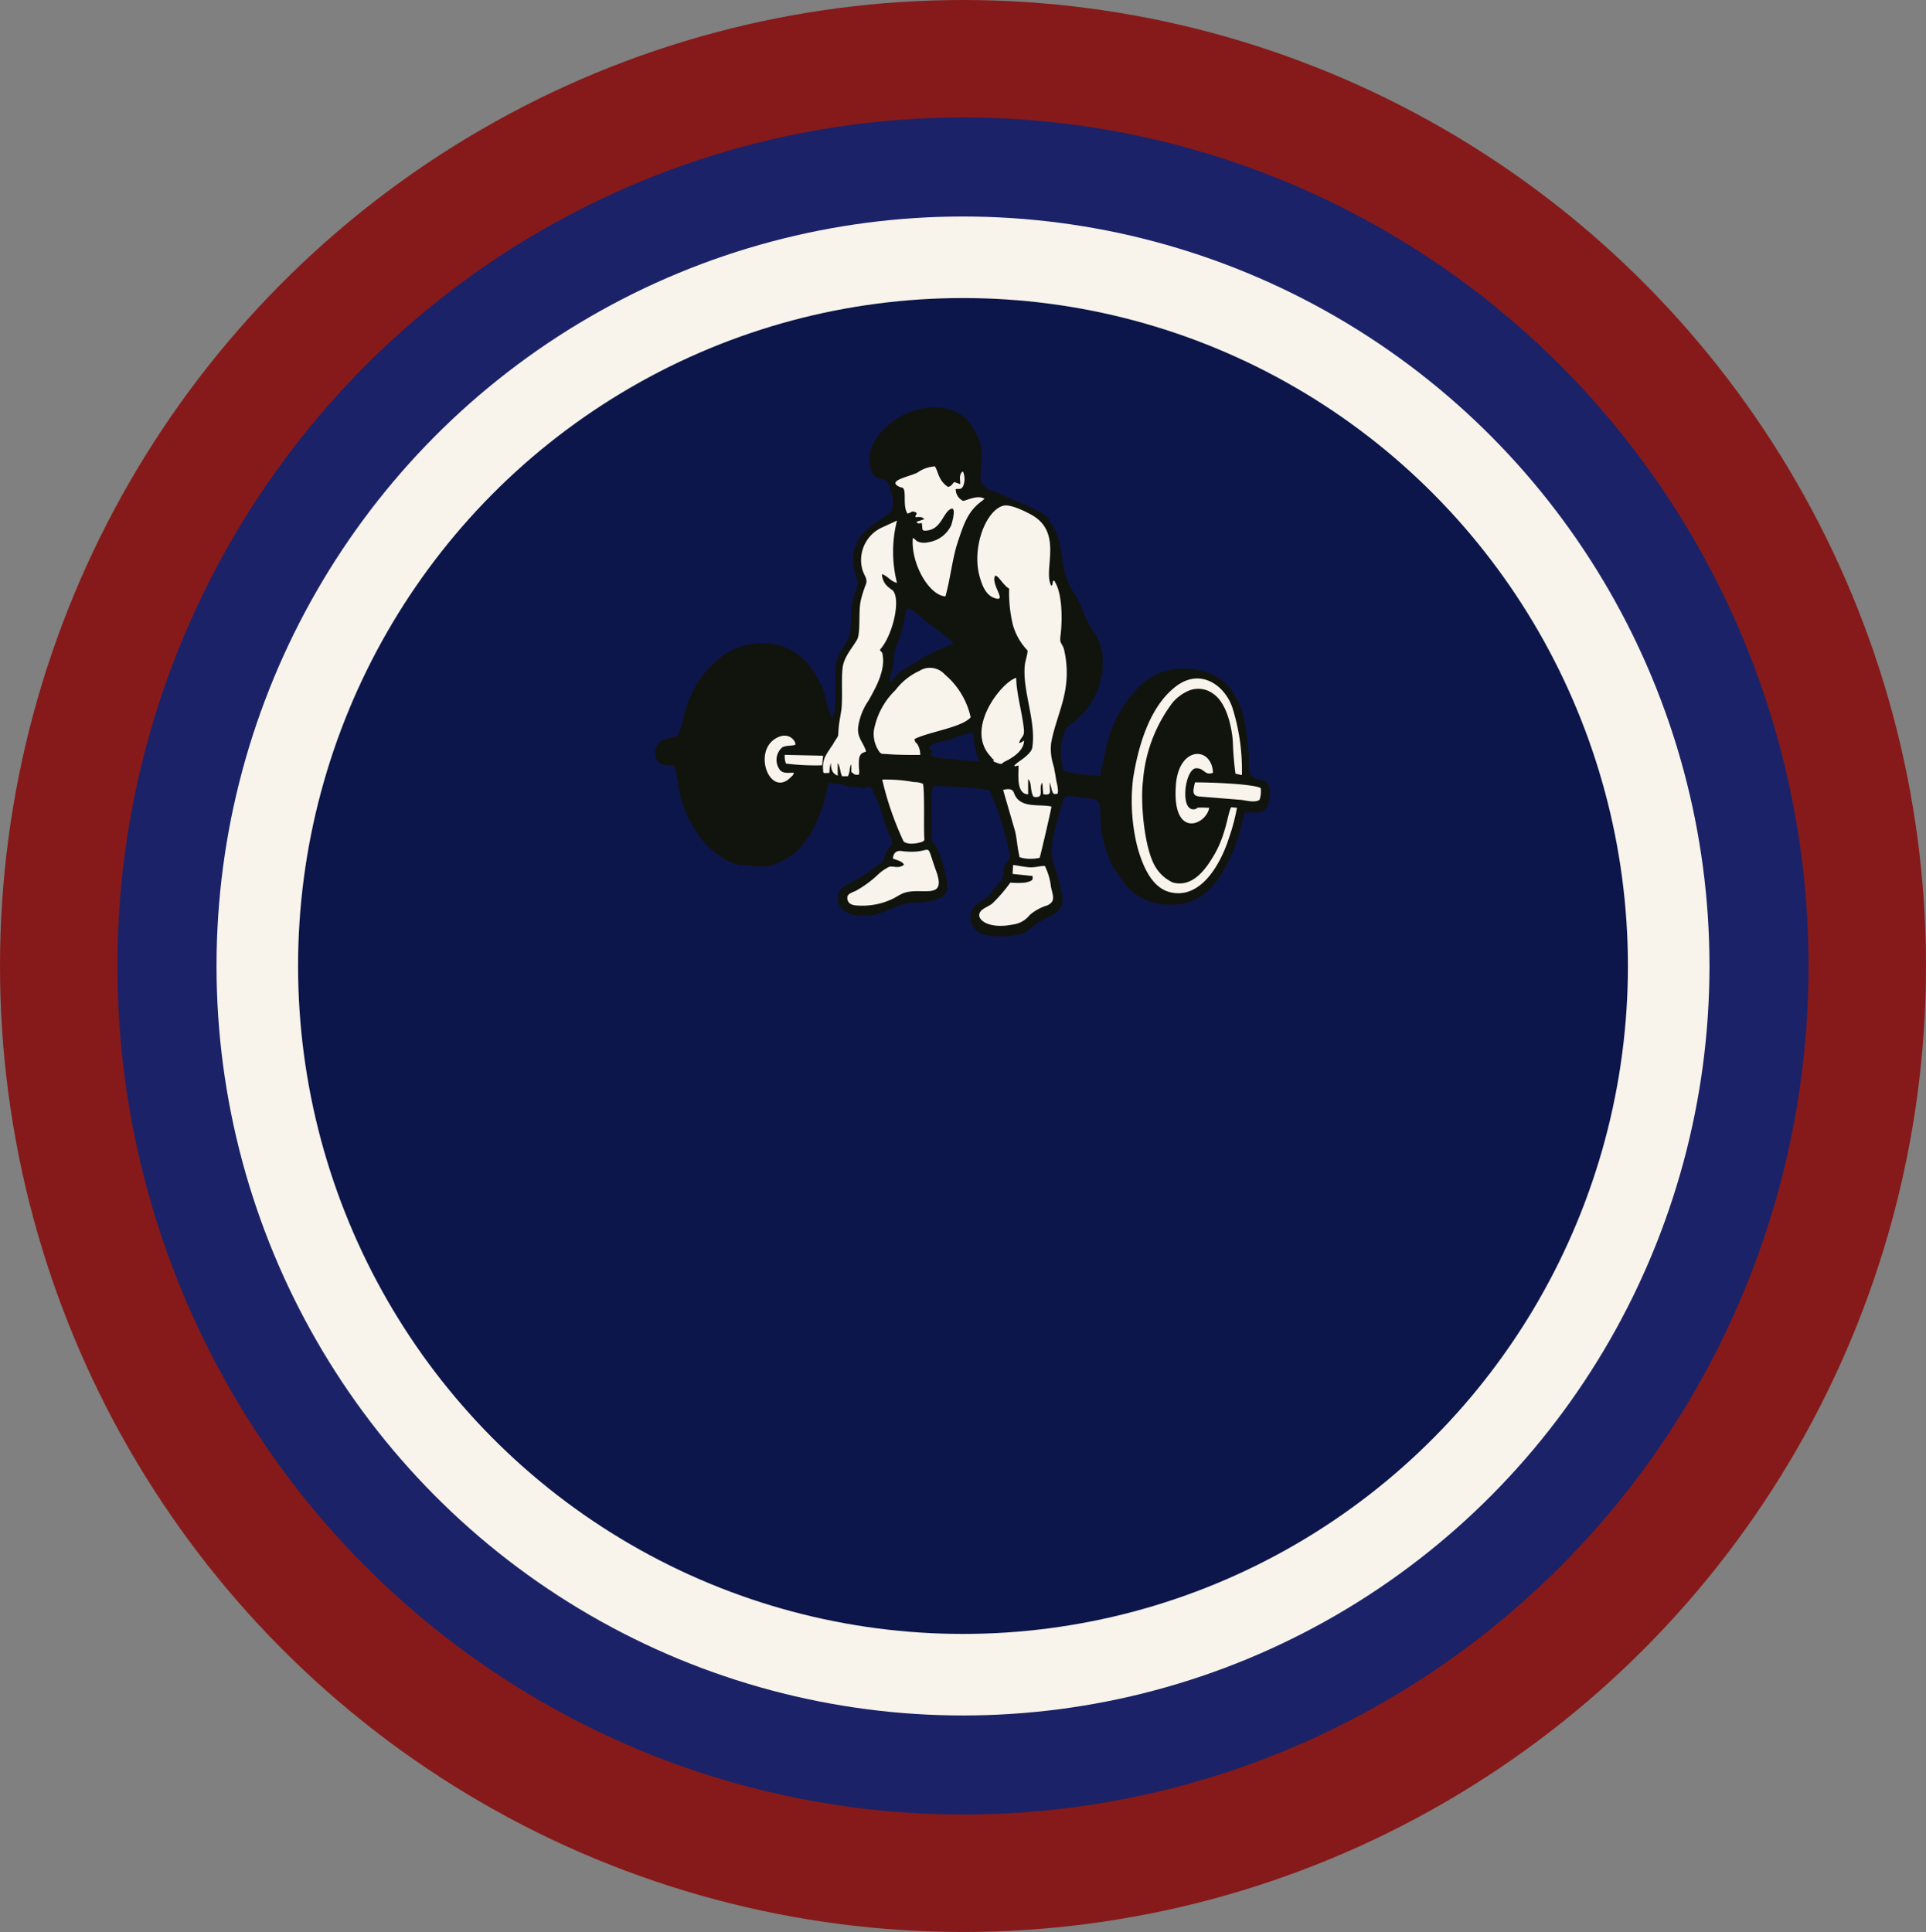
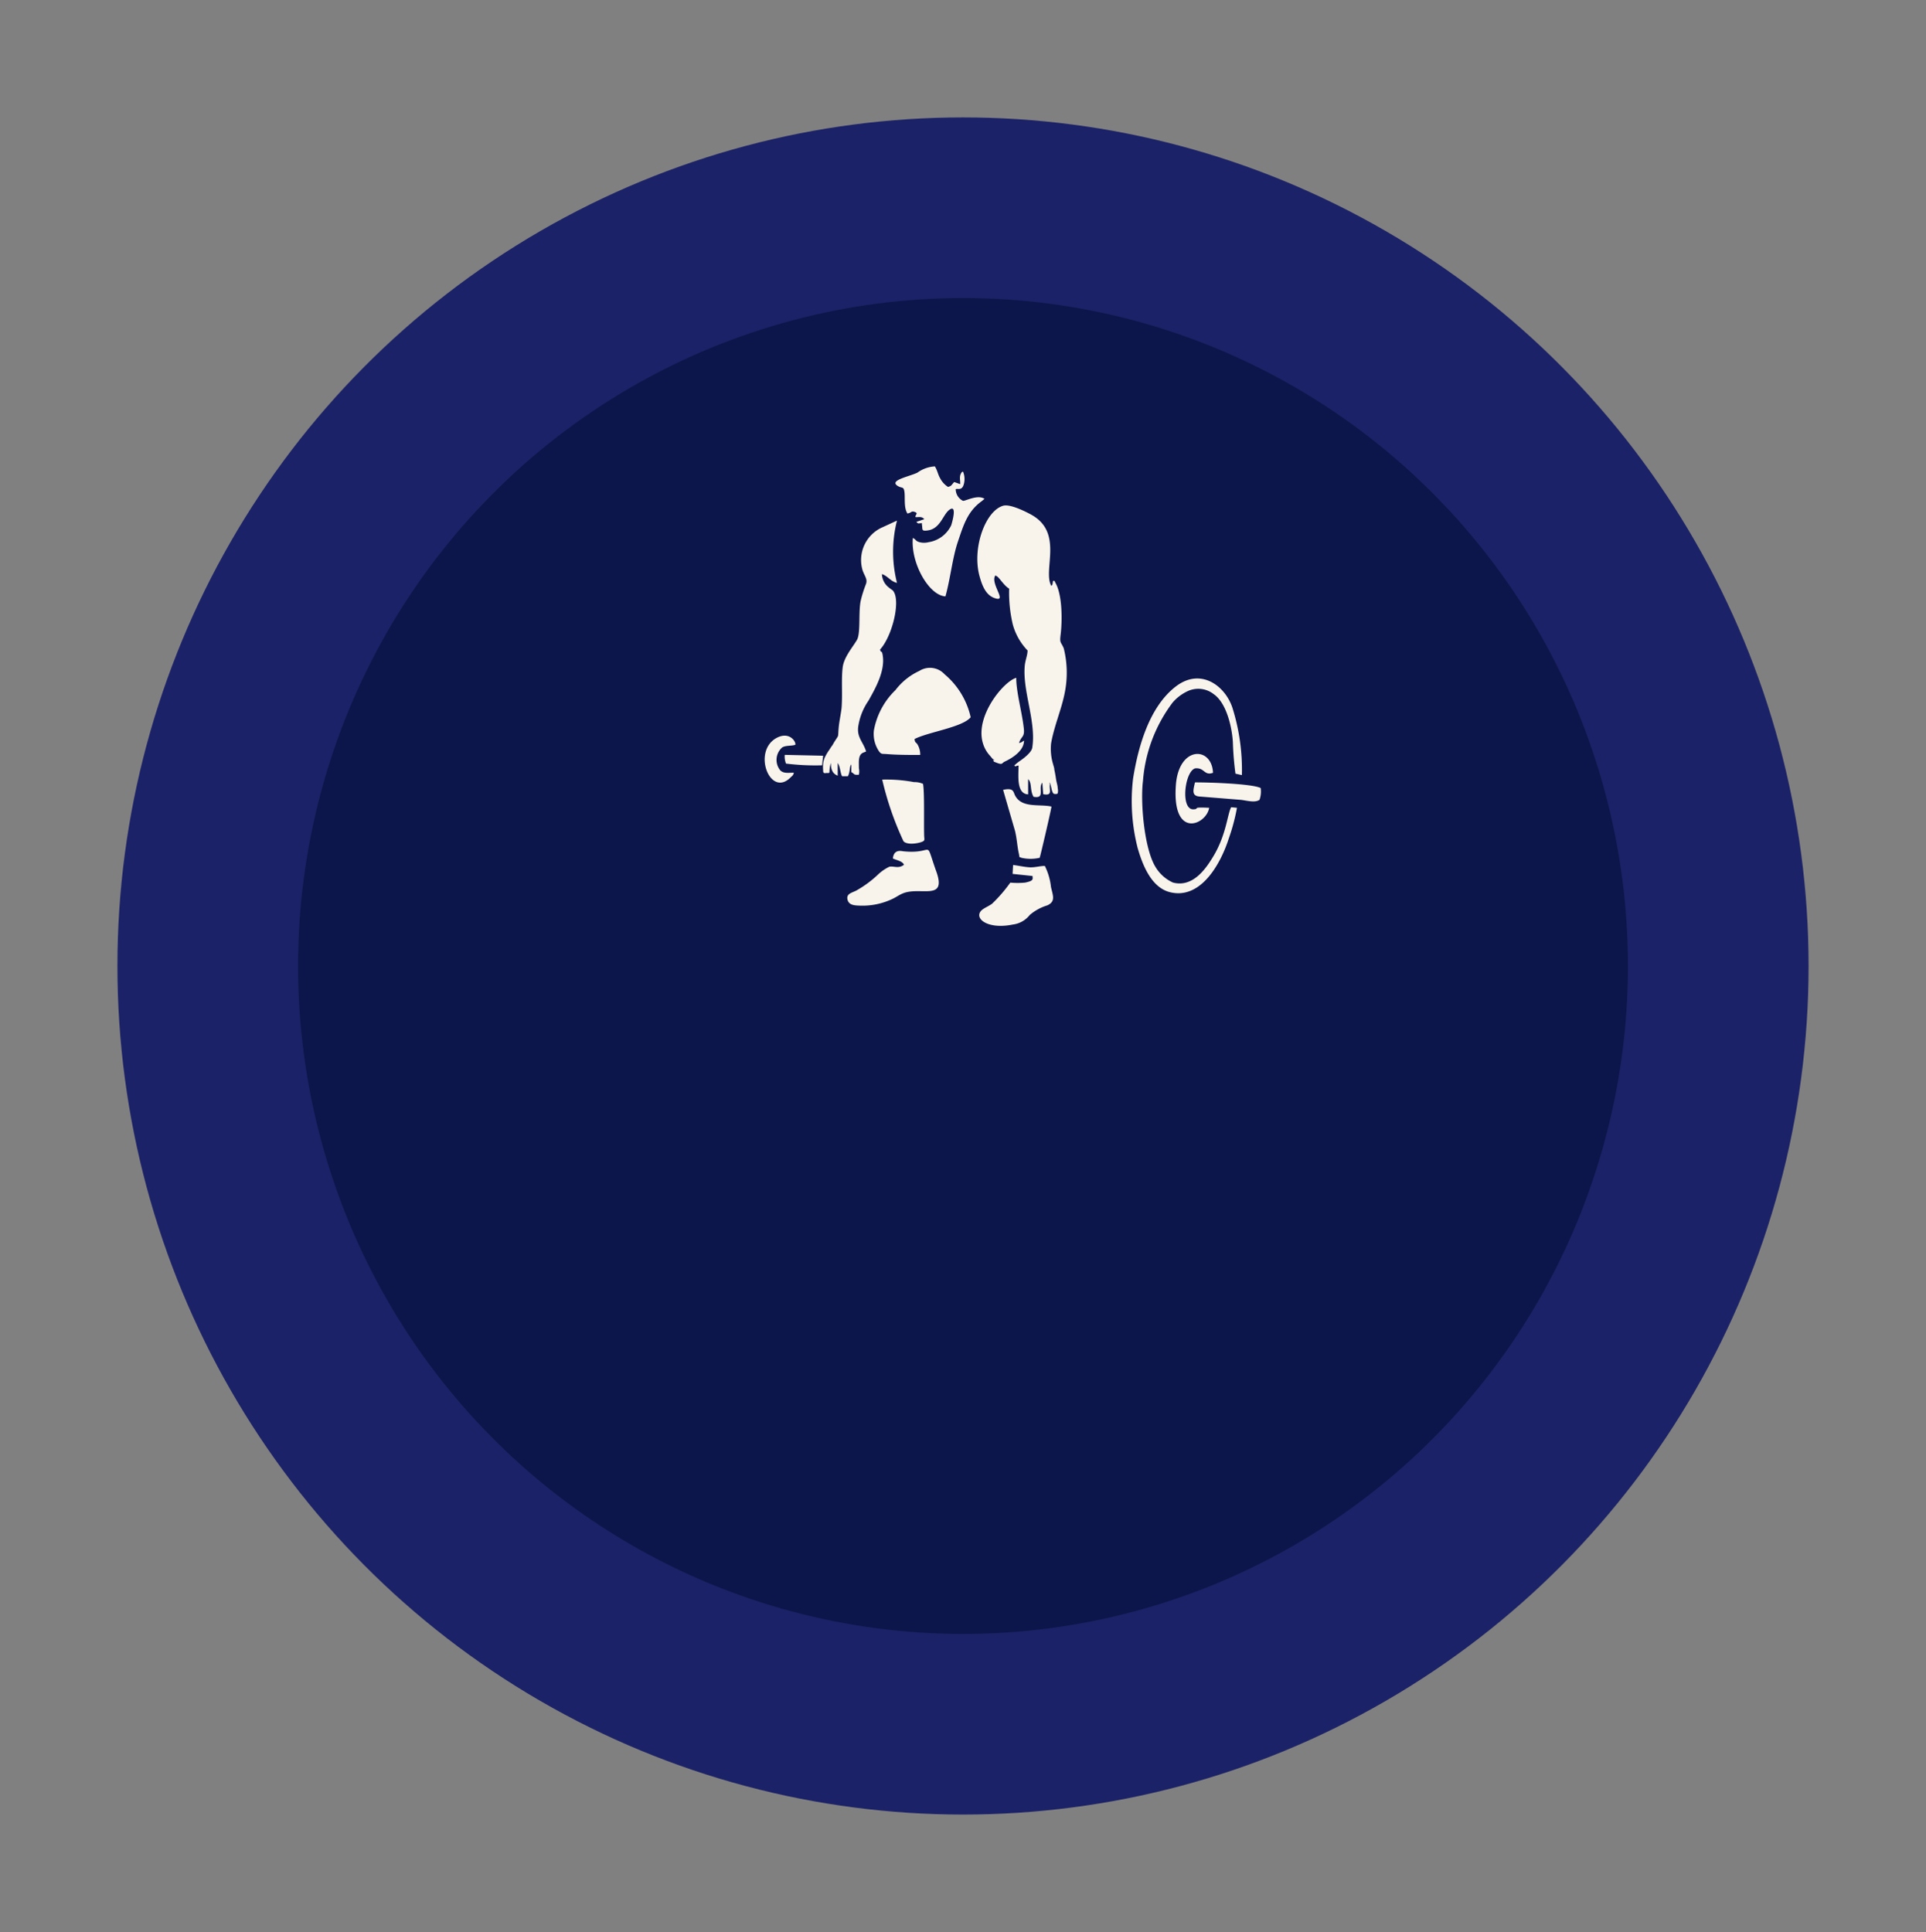
<svg xmlns="http://www.w3.org/2000/svg" id="Layer_1" data-name="Layer 1" viewBox="0 0 200.76 201.4">
  <rect x="0" y="0" width="200.76" height="201.4" fill="#808080" stroke="none" />
  <g id="Layer_1-2" data-name="Layer_1">
-     <ellipse id="bottomFelt" cx="100.38" cy="100.7" rx="100.38" ry="100.7" fill="#861a1a" />
    <ellipse id="topFelt" cx="100.38" cy="100.7" rx="88.14" ry="88.46" fill="#1c2267" />
-     <ellipse id="chenilleColor" cx="100.38" cy="100.7" rx="77.81" ry="78.13" fill="#f8f4eb" />
    <ellipse id="embroidery1Color" cx="100.38" cy="100.7" rx="69.31" ry="69.63" fill="#0d164a" />
-     <path id="embroidery2Color" d="M106.36,94.06a5.28,5.28,0,0,1-.62-1.82,7.8,7.8,0,0,0-.7-1.87,8.11,8.11,0,0,0-2.27-2.87,7.42,7.42,0,0,0-1.64-.85,7.31,7.31,0,0,0-6.19,1l-1.31,1.17c-2.69,2.75-2.7,5.9-3.29,7-.22.42-1.34.41-1.84.72a1.64,1.64,0,0,0-.45,1.92c.31.67,1.07.57,1.86.69a7.44,7.44,0,0,1,.37,1.82,12.27,12.27,0,0,0,1.86,4.93,8.57,8.57,0,0,0,3.48,3.2c.34.21.6.17,1,.39l.13,0c1.17-.1,2.34.56,4-.26a7.86,7.86,0,0,0,1.42-.77,9.16,9.16,0,0,0,2.78-4,13.46,13.46,0,0,0,1-3.55c.52,0,.44.14,1.09.14s.52.18,1.1.25c.42,0,.77,0,1.19.11,1,.2.09-.2,1-.1a10,10,0,0,1,1.22,2.89c.18.49.32,1,.51,1.49,1.14,2.58.33.93-.33,3.13-.13.45-.17.35-.57.62a17.09,17.09,0,0,1-2.2,1.54c-.81.4-1.86.77-2,1.75a1.63,1.63,0,0,0,.22,1.1,2.55,2.55,0,0,0,1.6.89c2.79.4,3.77-1.18,6.11-1.33a7.63,7.63,0,0,0,2.2-.28,2.59,2.59,0,0,0,.81-.37,1.53,1.53,0,0,0,.49-.83,12.77,12.77,0,0,0-1-4c-.42-1.06-.7-.31-.64-1.81.05-1-.2-4.2.17-4.86a44.07,44.07,0,0,1,5.83.41,31.64,31.64,0,0,1,2.15,6.83c0,.42-.31.55-.51,1-.54,1.13.4.69-.89,2.14-.32.36-.38.53-.66.89s-1.32.91-1.69,1.33c-.77.88-.58,3.08,2.36,3.07a8.72,8.72,0,0,0,2.64-.26c.8-.32,1.08-.84,1.8-1.23,1.65-.91,2.88-1.07,2.24-3.42a20.29,20.29,0,0,0-.64-2.38c-.67-1.62-.09-3.41.34-5,.11-.42.2-.79.32-1.13l.26-.84c.23-.68,1.07-.23,2.36-.15,2.5.15.74,1.1,2.06,5.36a15,15,0,0,0,.7,1.76l.76,1.08a5.84,5.84,0,0,0,5.24,2.91c2.48.1,4.12-1.23,5.38-3.25a18,18,0,0,0,1.88-4.33,19.64,19.64,0,0,1,.53-2c.92-.21,1.64.31,2.3-.57a3.13,3.13,0,0,0,.14-2.43c-.36-.44-.48-.32-1-.48-1.44-.44-.87-1.09-1.09-3.27-.26-2.45-.48-4.69-2.18-6.56s-5.26-2.25-7.65-1a8,8,0,0,0-1.66,1.27c-.29.3-.45.52-.7.77a12.86,12.86,0,0,0-2.72,6l-.41,1.79a3.33,3.33,0,0,1-.11.61,15.76,15.76,0,0,1-3.13-.34c-.8-.12-.77-.12-.85-.94a5.27,5.27,0,0,1,.21-3.06,1.29,1.29,0,0,1,.7-1,8,8,0,0,0,3.3-7.38,5.8,5.8,0,0,0-1.08-2.52c-.71-1-1.06-2.57-1.74-3.58-1.78-2.62-1.09-4.78-2.13-6.76-.57-1.08-.58-1.38-1.62-1.94a20.88,20.88,0,0,0-2.4-1.11L123,70.43c-.64-.2-.64-.33-1-.77-.56-.7.44-2.53-.38-4.64a6,6,0,0,0-1.38-2.12c-2.13-2-6-1.08-7.79.54a5.58,5.58,0,0,0-2.15,3.08,4.68,4.68,0,0,0,.09,1.73c.47,1.5,1.61.51,1.91,1.69.23.91.78,2,.12,2.72-1,1.14-4.87,2.16-3.63,6.54.17.59.35.73.12,1.4a12.16,12.16,0,0,0-.43,1.4c-.31,1.37.12,3.23-.77,4.46-1.07,1.48-1.07,2.39-1,4.33,0,.66,0,2.91-.3,3.27Zm10.09,3.14c.11.3.15.21.42.39-.18.45.26-.39-.1.13-.12.16-.08,0-.14.22.46.47,1.58.41,2.3.48a20.36,20.36,0,0,0,2.7.23c0-.43-.28-.78-.38-1.33s-.13-1.1-.18-1.65a10,10,0,0,0-2.35.7C118.08,96.53,116.75,96.76,116.45,97.2Zm-4.08-6.84c.55-.15.41-.65,1.34-1.2.31-.18.57-.36.85-.52s.61-.33.86-.52a15,15,0,0,1,1.72-.94l1.41-.62a.94.94,0,0,0,.45-.26,30.18,30.18,0,0,0-2.59-2c-3.47-3-1.58-1.4-3.47,2.61l0,.06,0,.06c-.07.16,0-.1-.08.18l-.1,1.27C112.67,89.14,112.32,90,112.37,90.36Z" transform="translate(-19.62 -19.3)" fill="#11140d" fill-rule="evenodd" />
    <path id="embroidery3Color" d="M101.55,98.9a24.86,24.86,0,0,0,3.76.18l.11-1-4-.09A2,2,0,0,0,101.55,98.9Zm.82.95c-.56,0-1.08.11-1.43-.26a1.72,1.72,0,0,1,.21-2.37c.38-.24,1-.14,1.37-.28.1-.3-.6-1.42-1.92-.73-2.61,1.36-.73,6.27,1.41,4.15C102.23,100.14,102.28,100.17,102.37,99.85Zm48.53,2.85a2.63,2.63,0,0,0,.13-1.25c-.89-.46-5.58-.6-6.85-.59-.17.8-.41,1.44.56,1.48l4.22.34c.6.07,1.48.33,1.94,0Zm-5.24.81c-2-.1-.87.12-1.66.16-1.35,0-.89-3.93.19-4.27,1-.11.93.8,1.87.46-.12-2.78-3.57-2.83-3.87,1.28-.42,5.69,3.19,4.15,3.47,2.37Zm2.9,0-.61-.06c-.38.68-.51,2.91-1.87,5.14-.7,1.16-2.08,3.28-4.2,2.71a4.09,4.09,0,0,1-1.83-1.65c-1.17-1.94-1.57-6.76-1.29-8.94a15.5,15.5,0,0,1,3.09-8.17,4.64,4.64,0,0,1,1.57-1.19,2.6,2.6,0,0,1,2.71.31c1.31.9,1.9,3.36,2,5a32.2,32.2,0,0,0,.27,3.29l.67.15a21.55,21.55,0,0,0-1-7.06c-.78-2.28-3.32-4.17-5.91-2.16-2.75,2.13-3.9,6.26-4.43,9.57a19.74,19.74,0,0,0,.47,7.23c.59,2.07,1.54,4.15,3.35,4.62,3.25.83,5.33-3,6.16-5.61a20.66,20.66,0,0,0,.84-3.14Zm-23.39,6.89,2.08.22c0,.3.18.5-.79.69a8.7,8.7,0,0,1-1.53,0,15.48,15.48,0,0,1-1.9,2.2c-.27.2-.65.37-.92.55-1.18.79.24,2.2,3.08,1.62a2.67,2.67,0,0,0,1.77-1,5.12,5.12,0,0,1,1.83-1c.88-.41.59-1,.38-1.91a6.45,6.45,0,0,0-.64-2.2c-.52,0-1.06.18-1.63.14s-1.12-.17-1.68-.24Zm-12.48-1.61c.39.19,1,.27,1.16.66-.58.43-1,.12-1.52.2a4.61,4.61,0,0,0-1.19.82,11.26,11.26,0,0,1-2.27,1.67c-.43.23-1.05.31-.91.93s.78.62,1.33.64a7.27,7.27,0,0,0,3.31-.68c.43-.19.78-.48,1.27-.65,1.8-.61,4.4.8,3.37-2.17-.17-.47-.33-.94-.49-1.44-.55-1.65-.14-.43-3-.73C113.51,108,112.77,107.84,112.69,108.82Zm3.14-7.78a2.22,2.22,0,0,0-.94-.18,15.7,15.7,0,0,0-3.31-.26A32.23,32.23,0,0,0,113.8,107c.35.37,1.3.26,1.8.1s.36-.25.35-.72C115.91,105.06,116,101.82,115.83,101ZM128,108.69c.05-.08,1.2-5,1.22-5.31-1.23-.29-3.21.23-3.85-1.28-.13-.31-.17-.69-1.19-.46l1.24,4.27c.2.81.23,1.63.41,2.41.09.42-.06.26.26.4a4.27,4.27,0,0,0,1.91,0Zm-4.79-10c1,.44.77.17,1.15,0,.8-.38,2-1.13,2-2.19-.31.19-.14.15-.52.26.22-.74.6-.58.5-1.51-.17-1.64-.8-3.81-.79-5.29-1.32.37-4.32,4-3.48,6.8a3.28,3.28,0,0,0,.76,1.34c.87,1.07.11-.15.38.6ZM115.54,98a2.08,2.08,0,0,0-.19-.92c-.24-.52-.34-.23-.4-.74,1.44-.74,5-1.22,5.85-2.27a8.15,8.15,0,0,0-2.72-4.48,2.06,2.06,0,0,0-2.63-.35,6.57,6.57,0,0,0-2.49,2,7.76,7.76,0,0,0-2.25,4.21,3.23,3.23,0,0,0,.57,2.22c.22.25.27.21.67.23C113.11,98,114.38,98,115.54,98Zm-1.3-25.18c.4-.06.34-.28.71-.16s.16.26.12.39-.09-.08,0,.16c.42,0,.63-.08.9.21l-.83.28c.22.25.2.14.58.14a.19.19,0,0,1,0,.08.34.34,0,0,0,0,.08c.09.48-.09.69.57.6,1.41-.17,1.62-1.76,2.37-2.21s.17,1.5.11,1.67a3.14,3.14,0,0,1-2.36,1.76,1.87,1.87,0,0,1-.94,0c-.47-.14-.33-.27-.7-.44-.23,2.64,1.69,6,3.4,6.09.52-1.85.72-4,1.31-5.74s1-3.13,2.49-4.2l.27-.23c-.72-.48-2,.25-2.24.21a1.36,1.36,0,0,1-.76-1.22c.28-.09.67.19.86-.57a2,2,0,0,0-.1-1.26c-.12.07-.1,0-.2.18-.2.34-.08.7-.09,1.13l-.62-.22c-.28.26-.24.41-.65.51a2.34,2.34,0,0,1-.81-.88c-.26-.45-.28-.8-.56-1.26a3.43,3.43,0,0,0-1.82.65c-.88.43-3.08.81-2,1.42.41.23.57,0,.65.61s-.09,1.67.33,2.26Zm-7.3,27.38,0-1.36c.26.34.27,1.08.46,1.38H108c.26-.47.14-1,.36-1.23l0,.8c.38.2.19.31.79.27a1.71,1.71,0,0,0,0-.68c0-.7-.09-1.39.45-1.62l.3-.12c-.29-1-1-1.46-.81-2.66a6.37,6.37,0,0,1,1.06-2.64c.72-1.29,1.75-3.08,1.48-4.73-.09-.58-.15-.17-.28-.59,1.32-1.45,2.22-5.27,1.31-6.19a3.41,3.41,0,0,1-.37-.27,1.84,1.84,0,0,1-.74-1.41c.62.19.89.76,1.57.91a13.18,13.18,0,0,1,0-6.49l-1.5.69a3.73,3.73,0,0,0-2.12,4.37c.17.66.6,1,.38,1.57s-.41,1.16-.53,1.68c-.27,1.12,0,3.39-.39,4.1s-1.36,1.78-1.5,2.88c-.16,1.28,0,2.84-.12,4.29-.08.64-.23,1.31-.29,1.92-.12,1.27.08.69-.52,1.67l-.13.23a4.58,4.58,0,0,0-.31.46,5.45,5.45,0,0,0-.48.8,2.27,2.27,0,0,0-.19.72,3.38,3.38,0,0,0,0,.62c0,.16,0,.26.1.31a.28.28,0,0,0,.2,0H106s.07,0,.08-.11a3.35,3.35,0,0,1,.06-.59,2.58,2.58,0,0,1,.09-.35c0,.67.15,1.11.71,1.33Zm16.55-20.85c.29.13.77,1,1.32,1.31a14.37,14.37,0,0,0,.38,3.74,6.3,6.3,0,0,0,1.54,2.71c0,.47-.23,1-.29,1.56-.26,2.65,1.21,5.84.78,8.57-.08.51-.9,1.12-1.34,1.42a3.67,3.67,0,0,0-.54.45c.22.17.12,0,.45,0,0,1.06-.24,2.94,1,3l0-1.59c.42.42.16,1.13.56,1.84,1.28.24.43-.92.92-1.47l.09,1.2c1,.19.62-.39.69-1a1.41,1.41,0,0,1,0-.25c.08.25.13.5.18.69a1.4,1.4,0,0,0,.16.45c.06.08.12.08.21.09s.21,0,.27-.06a1.19,1.19,0,0,0,0-.55c0-.25-.1-.54-.15-.81s-.07-.52-.2-1.12c0-.17-.08-.37-.13-.57a5.51,5.51,0,0,1-.21-2.15c.31-1.82,1.11-3.6,1.44-5.37a10.49,10.49,0,0,0-.12-4.56c-.28-.67-.44-.51-.33-1.37.18-1.42.21-4.16-.54-5.46-.13-.24,0-.14-.21-.22-.15.28,0,.11-.07.26s.07.08-.15.28c-.91-1.64,1.32-5.54-2.09-7.42-.64-.35-2.21-1.13-2.92-.93-1.81.51-3.22,4.25-2.51,7.18.26,1,.63,2.07,1.54,2.42,1.56.59-.43-1.47.15-2.33Z" transform="translate(-19.62 -19.3)" fill="#f8f4eb" fill-rule="evenodd" />
  </g>
</svg>